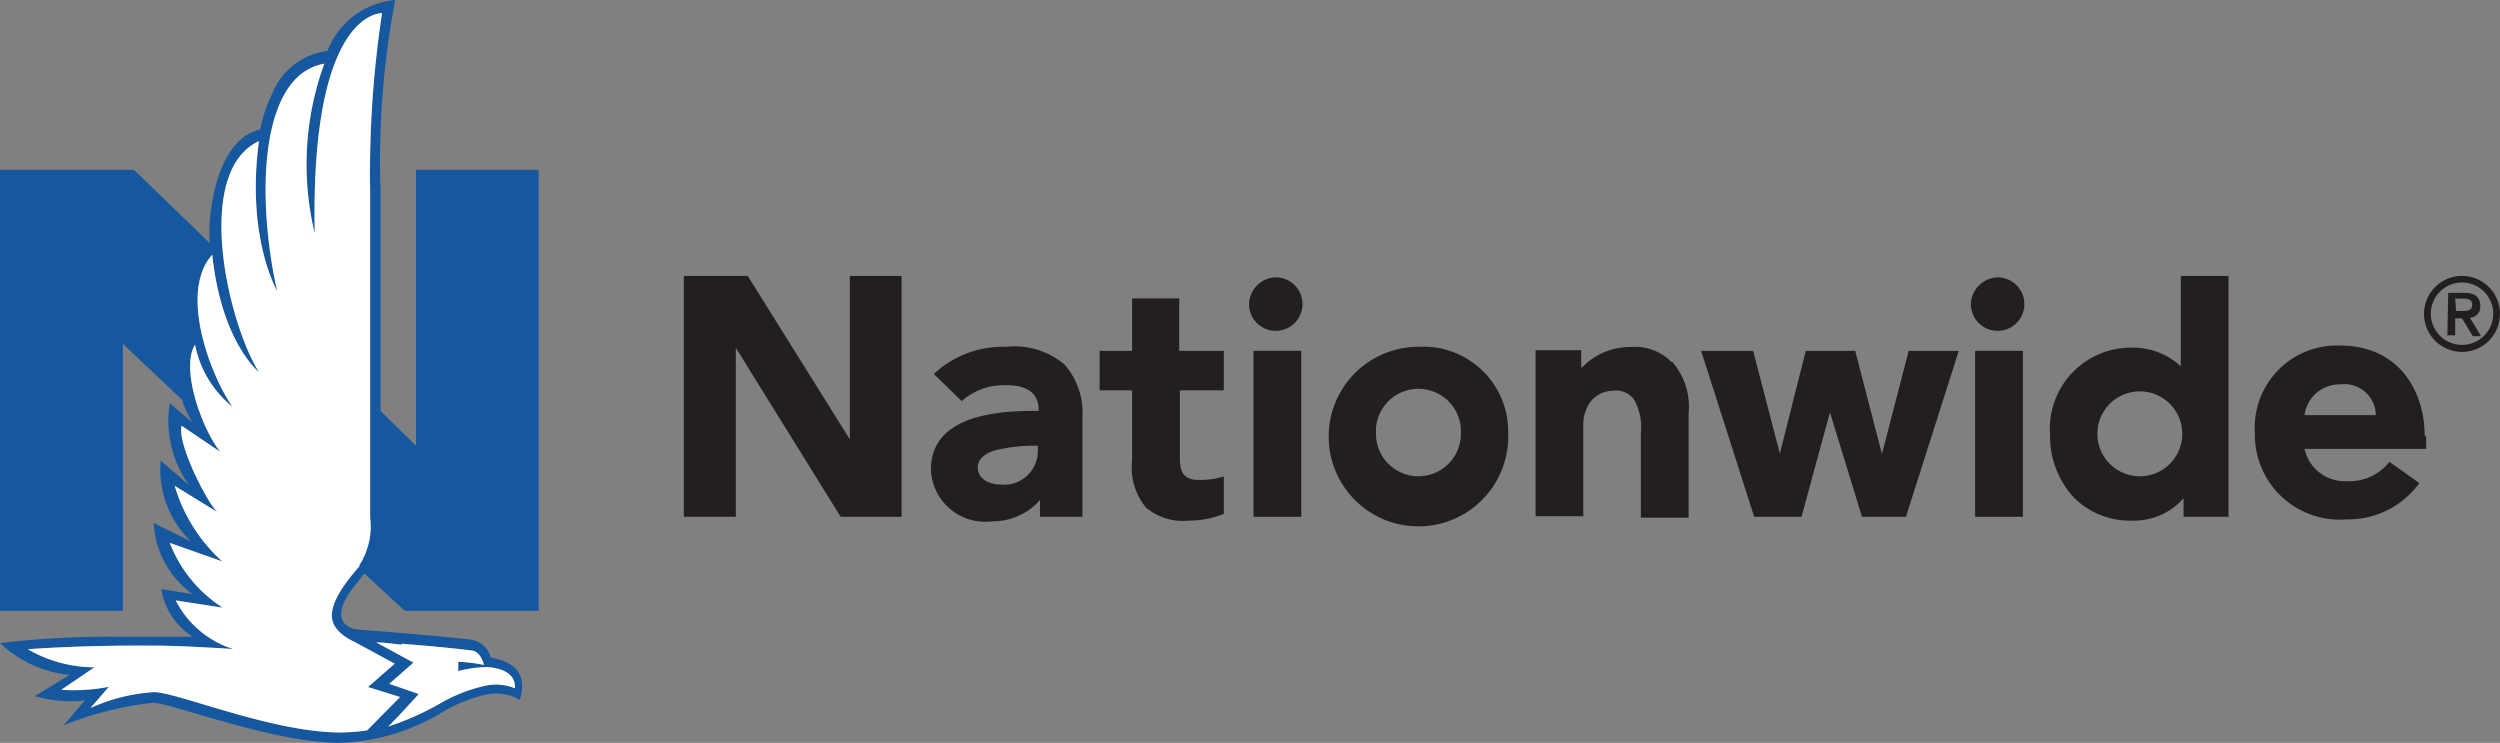
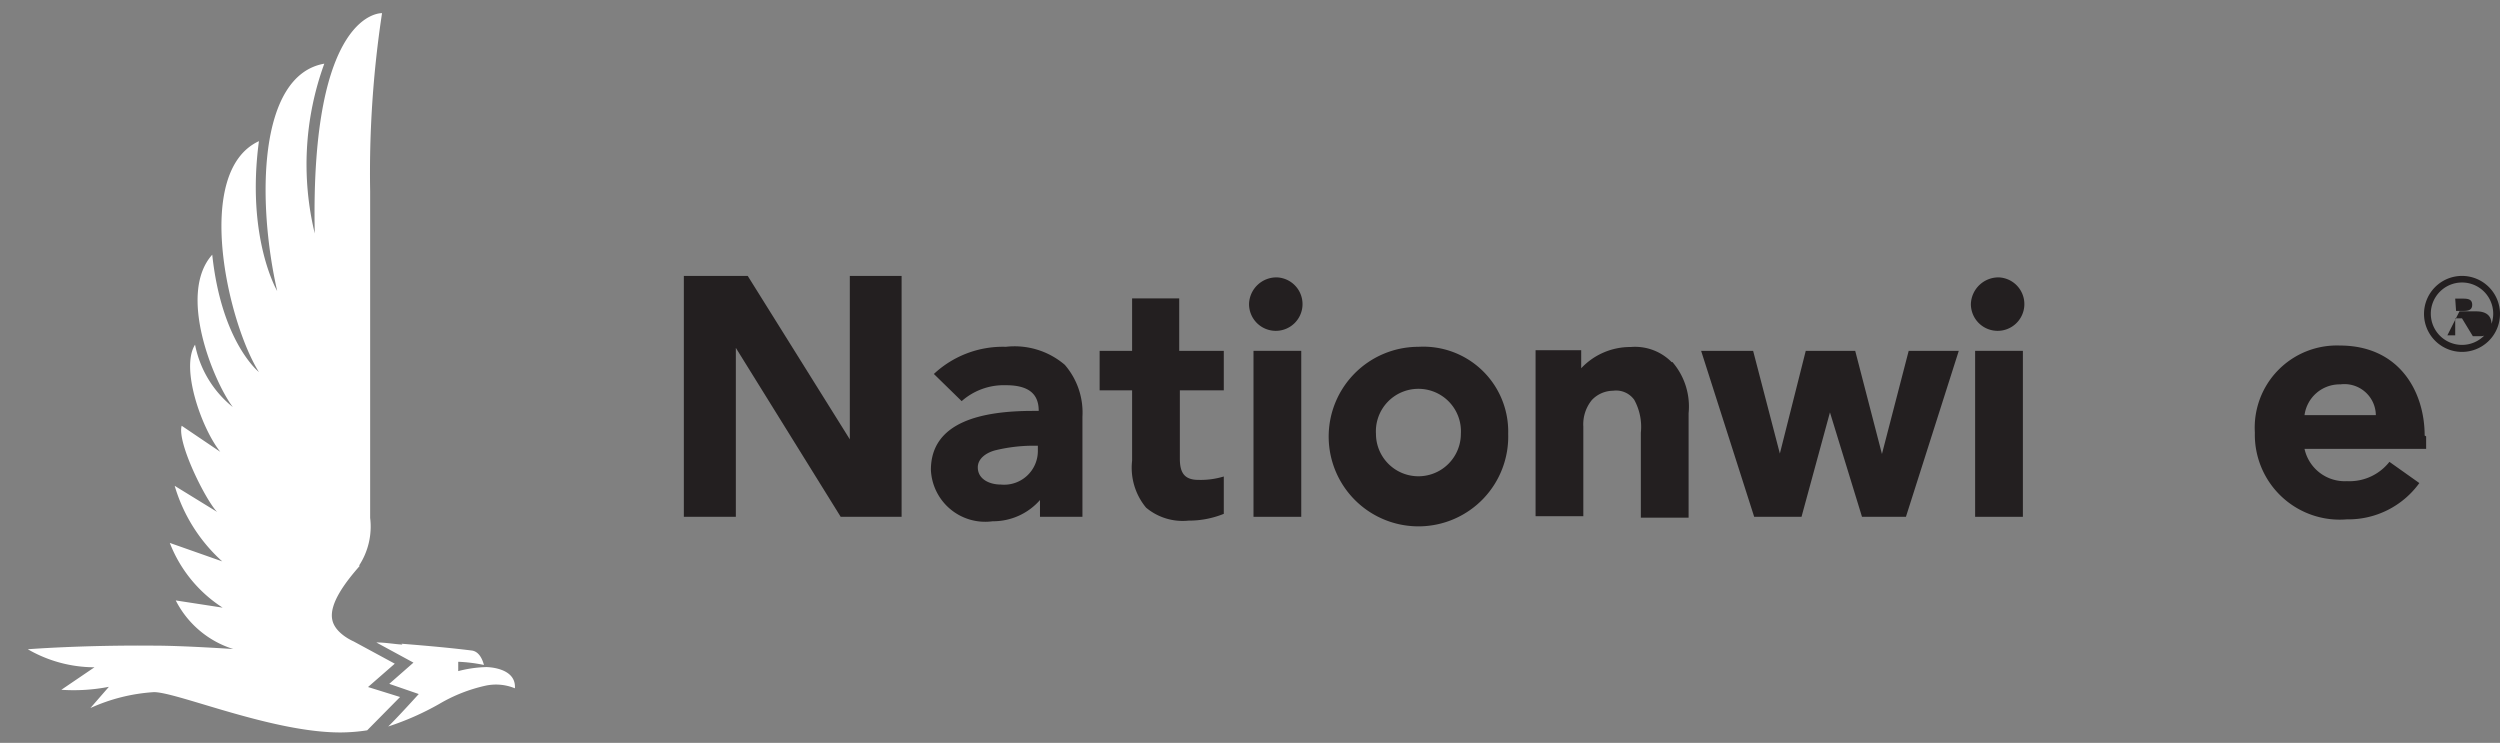
<svg xmlns="http://www.w3.org/2000/svg" viewBox="0 0 117.79 35">
  <rect x="0" y="0" width="117.79" height="35" fill="#808080" stroke="none" />
  <defs>
    <style>.cls-1{fill:#16589f;}.cls-2{fill:#231f20;}.cls-3{fill:#fff;}</style>
  </defs>
  <g id="Layer_2" data-name="Layer 2">
    <g id="Content">
-       <path class="cls-1" d="M19.07,28.78h6.31V8H19.6v13l-1.67-1.64V9a40.49,40.49,0,0,1,.69-9,3.76,3.76,0,0,0-3.19,2.4,3.23,3.23,0,0,0-2.6,2,6.9,6.9,0,0,0-.57,1.7C10,6.61,9.75,10.73,9.9,11.47L6.31,8H0V28.78H5.79V16.2l2.79,2.64a4,4,0,0,0,.5,1.07L8,19a5.18,5.18,0,0,0,.91,3.86L7.57,21.7A4.68,4.68,0,0,0,9,25.51l-1.76-.87A4.42,4.42,0,0,0,9.08,28L7.6,27.75A3.26,3.26,0,0,0,9.08,30S6.55,30,5.38,30a42.63,42.63,0,0,0-5.38.3,5.57,5.57,0,0,0,3.27,1.5l-1.63,1A6.14,6.14,0,0,0,4,33L3,34.17a15.88,15.88,0,0,1,4.23-1.06C8.24,33.18,12.9,35,16,35a9.87,9.87,0,0,0,4.85-1.45,6.92,6.92,0,0,1,2-.81,2.22,2.22,0,0,1,1.65.24c.11-.48.46-1.68-1.38-2a1.11,1.11,0,0,0-.87-.83c-1-.15-5.14-.47-5.27-.48-.35,0-1.55-.25-.45-1.83.08-.12.64-.82.64-.82Zm-.15,1.55c1.37.11,2.34.2,3.31.32.37.05.52.48.57.68a7.39,7.39,0,0,0-1.21-.15l0,.44a5.73,5.73,0,0,1,1.32-.19s1.42,0,1.35,1a2.34,2.34,0,0,0-1.4-.12,7.47,7.47,0,0,0-2.17.86,13,13,0,0,1-2.4,1.06c.4-.38,1.44-1.53,1.44-1.53l-1.39-.48,1.14-1-1.75-.95c.44,0,.85.08,1.23.1m-2-3.72c-.65.74-1.48,1.8-1.3,2.57h0c.14.64,1,1,1,1l1.94,1.05-1.26,1.1,1.51.47L17.3,34.41a8.49,8.49,0,0,1-1.27.1c-3.21,0-7.66-1.89-8.77-1.9a8.49,8.49,0,0,0-3,.75l.87-1a8.68,8.68,0,0,1-2.24.14l1.56-1.06a6.29,6.29,0,0,1-3.14-.85s2.52-.2,5.95-.17c1.38,0,3.73.16,3.73.16a4.57,4.57,0,0,1-2.71-2.29l2.21.34A6.35,6.35,0,0,1,8,25.58l2.47.87a7.72,7.72,0,0,1-2.24-3.56l2,1.23c-.52-.52-1.9-3.26-1.67-4.06l1.82,1.23c-.87-1.08-1.89-3.94-1.19-5.05a5,5,0,0,0,1.78,2.94C10.08,18,8.34,13.85,10,12c.44,4.14,2.2,5.53,2.2,5.53-1.46-2.32-3.11-9.44,0-10.88-.61,4.57.86,7.06.86,7.06C12.11,9.52,12.14,3.55,15.28,3a13.86,13.86,0,0,0-.45,8C14.61.44,18,.62,18,.62A50.11,50.11,0,0,0,17.44,9v15.4a3.36,3.36,0,0,1-.53,2.26" />
      <path class="cls-2" d="M60.18,13.07a1.26,1.26,0,1,1-1.33,1.25,1.29,1.29,0,0,1,1.33-1.25" />
      <path class="cls-2" d="M94.19,13.07a1.26,1.26,0,1,1-1.33,1.25,1.3,1.3,0,0,1,1.33-1.25" />
      <path class="cls-2" d="M48.9,21h-.2a7.63,7.63,0,0,0-1.82.22c-.44.12-.81.4-.81.8,0,.57.57.81,1.08.81a1.59,1.59,0,0,0,1.75-1.59ZM51,19.64v4.71H49v-.79a2.94,2.94,0,0,1-2.23,1,2.56,2.56,0,0,1-2.91-2.42c0-2.28,2.43-2.78,4.81-2.78h.27c0-.63-.28-1.21-1.54-1.21a3,3,0,0,0-2.09.75L44,17.62a4.76,4.76,0,0,1,3.39-1.28,3.64,3.64,0,0,1,2.78.85A3.44,3.44,0,0,1,51,19.64" />
      <path class="cls-2" d="M55.56,16.53V14.06H53.34v2.47H51.81v1.86h1.53v3.32A2.94,2.94,0,0,0,54,23.92a2.69,2.69,0,0,0,2,.61,4.38,4.38,0,0,0,1.66-.32V22.45a3.73,3.73,0,0,1-1.2.16c-.69,0-.87-.38-.87-1V18.39h2.07V16.53Z" />
      <path class="cls-2" d="M111.94,19.56a1.48,1.48,0,0,0-1.67-1.45,1.67,1.67,0,0,0-1.69,1.45Zm2.37,1v.59h-5.73a1.94,1.94,0,0,0,2,1.52,2.39,2.39,0,0,0,2-.91l1.41,1a4.13,4.13,0,0,1-3.42,1.71,4,4,0,0,1-4.33-4.09,3.87,3.87,0,0,1,4-4.1c2.83,0,4,2.2,4,4.24" />
      <polygon class="cls-2" points="40.04 13 40.04 20.7 35.23 13 32.22 13 32.22 24.35 34.67 24.35 34.67 16.39 39.61 24.35 42.48 24.35 42.48 13 40.04 13" />
      <polygon class="cls-2" points="89.93 16.53 88.67 21.39 87.41 16.53 85.08 16.53 83.86 21.37 82.6 16.53 80.15 16.53 82.65 24.35 84.88 24.35 86.22 19.43 87.73 24.35 89.8 24.35 92.29 16.53 89.93 16.53" />
      <polygon class="cls-2" points="61.31 16.53 59.06 16.53 59.06 20.45 59.06 24.35 61.31 24.35 61.31 20.45 61.31 16.53" />
      <polygon class="cls-2" points="95.31 16.53 93.06 16.53 93.06 20.53 93.06 24.35 95.31 24.35 95.31 20.37 95.31 16.53" />
      <path class="cls-2" d="M78.76,17.06a2.42,2.42,0,0,0-1.93-.71,3.17,3.17,0,0,0-2.33,1v-.85H72.35v7.82H74.6V20.1A1.81,1.81,0,0,1,75,18.85a1.39,1.39,0,0,1,1-.44,1.05,1.05,0,0,1,1,.43,2.65,2.65,0,0,1,.31,1.55v4h2.25V19.47a3.21,3.21,0,0,0-.76-2.41" />
-       <path class="cls-2" d="M102.82,20.44a2,2,0,1,0-4,0,2,2,0,1,0,4,0M105,13V24.35h-2.12v-.87a3.12,3.12,0,0,1-2.42,1.05,3.73,3.73,0,0,1-2.71-1.05,4.24,4.24,0,0,1-1.16-3,3.82,3.82,0,0,1,3.79-4.1,3.32,3.32,0,0,1,2.37.88V13Z" />
      <path class="cls-2" d="M66.83,18.32a2,2,0,0,0-2,2.12,2,2,0,1,0,4,0,2,2,0,0,0-2-2.12m4.23,2.12a4.23,4.23,0,1,1-4.23-4.1,4,4,0,0,1,4.23,4.1" />
-       <path class="cls-2" d="M114.53,14.78A1.47,1.47,0,1,1,116,16.25a1.47,1.47,0,0,1-1.47-1.47m-.32,0A1.79,1.79,0,1,0,116,13a1.79,1.79,0,0,0-1.79,1.79m1.47-.72H116c.23,0,.48,0,.48.29s-.25.29-.48.29h-.28Zm-.37,1.73h.37V15H116l.51.84h.39l-.53-.87a.51.51,0,0,0,.49-.56c0-.39-.23-.61-.72-.61h-.79Z" />
+       <path class="cls-2" d="M114.53,14.78A1.47,1.47,0,1,1,116,16.25a1.47,1.47,0,0,1-1.47-1.47m-.32,0A1.79,1.79,0,1,0,116,13a1.79,1.79,0,0,0-1.79,1.79m1.47-.72H116c.23,0,.48,0,.48.29s-.25.29-.48.29h-.28Zm-.37,1.73h.37V15H116l.51.84h.39a.51.51,0,0,0,.49-.56c0-.39-.23-.61-.72-.61h-.79Z" />
      <path class="cls-3" d="M18.92,30.33c1.37.11,2.34.2,3.31.32.37.05.52.48.57.68a7.39,7.39,0,0,0-1.21-.15l0,.44a5.73,5.73,0,0,1,1.32-.19s1.42,0,1.35,1a2.34,2.34,0,0,0-1.4-.12,7.47,7.47,0,0,0-2.17.86,13,13,0,0,1-2.4,1.06c.4-.38,1.44-1.53,1.44-1.53l-1.39-.48,1.14-1-1.75-.95c.44,0,.85.08,1.23.1m-2-3.72c-.65.74-1.48,1.8-1.3,2.57h0c.14.64,1,1,1,1l1.94,1.05-1.26,1.1,1.51.47L17.3,34.41a8.49,8.49,0,0,1-1.27.1c-3.21,0-7.66-1.89-8.77-1.9a8.49,8.49,0,0,0-3,.75l.87-1a8.68,8.68,0,0,1-2.24.14l1.56-1.06a6.29,6.29,0,0,1-3.14-.85s2.52-.2,5.95-.17c1.38,0,3.73.16,3.73.16a4.57,4.57,0,0,1-2.71-2.29l2.21.34A6.35,6.35,0,0,1,8,25.58l2.47.87a7.72,7.72,0,0,1-2.24-3.56l2,1.23c-.52-.52-1.9-3.26-1.67-4.06l1.82,1.23c-.87-1.08-1.89-3.94-1.19-5.05a5,5,0,0,0,1.78,2.94C10.08,18,8.34,13.85,10,12c.44,4.14,2.2,5.53,2.2,5.53-1.46-2.32-3.11-9.44,0-10.88-.61,4.57.86,7.06.86,7.06C12.11,9.52,12.14,3.55,15.28,3a13.86,13.86,0,0,0-.45,8C14.61.44,18,.62,18,.62A50.11,50.11,0,0,0,17.44,9v15.4a3.36,3.36,0,0,1-.53,2.26" />
    </g>
  </g>
</svg>